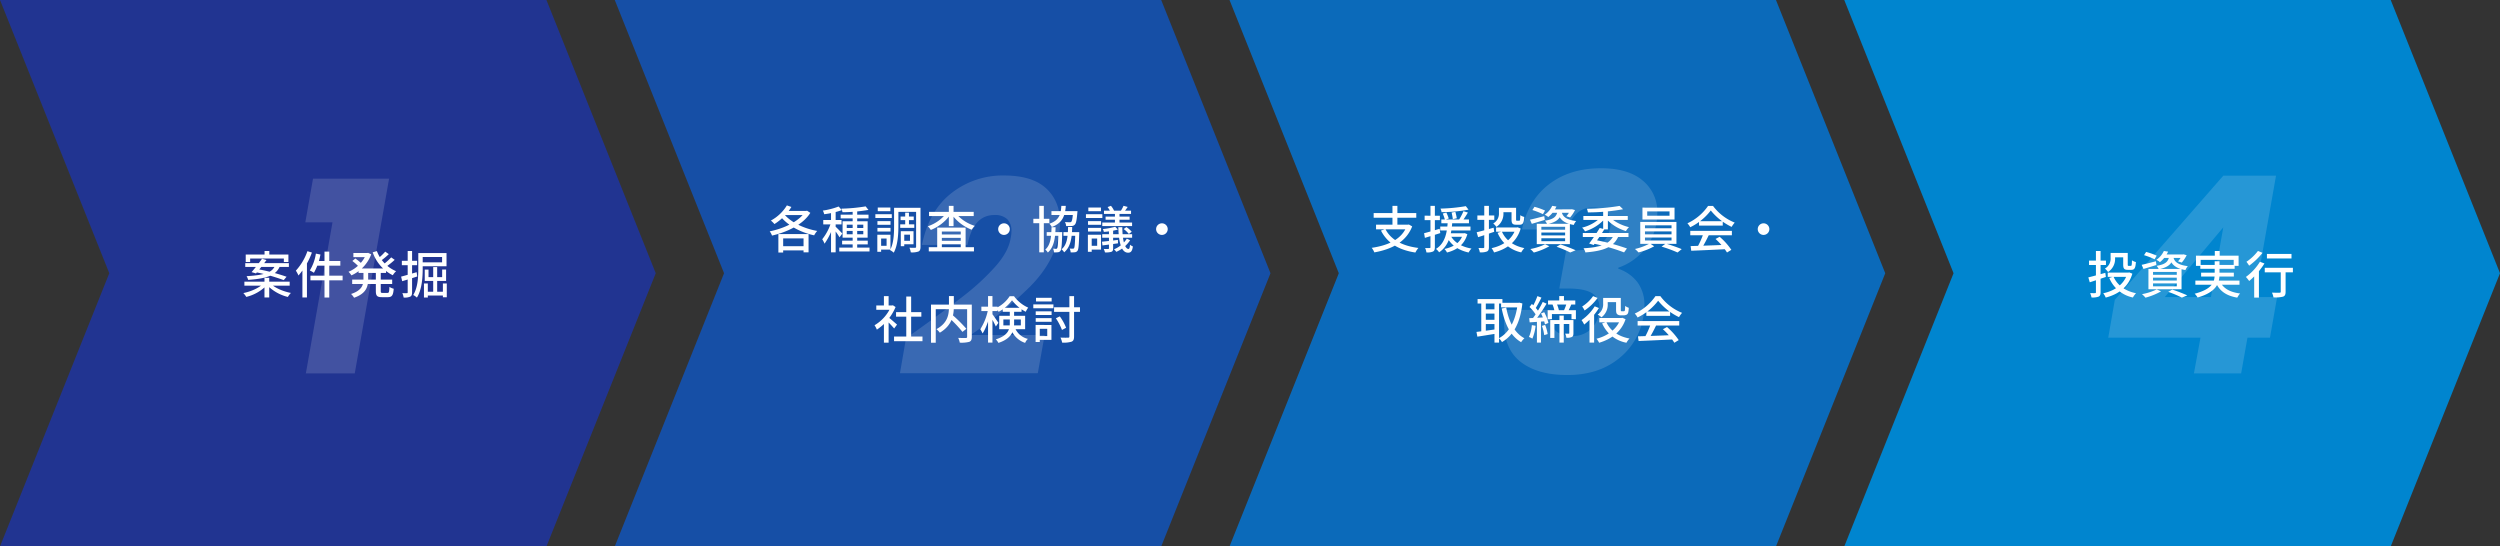
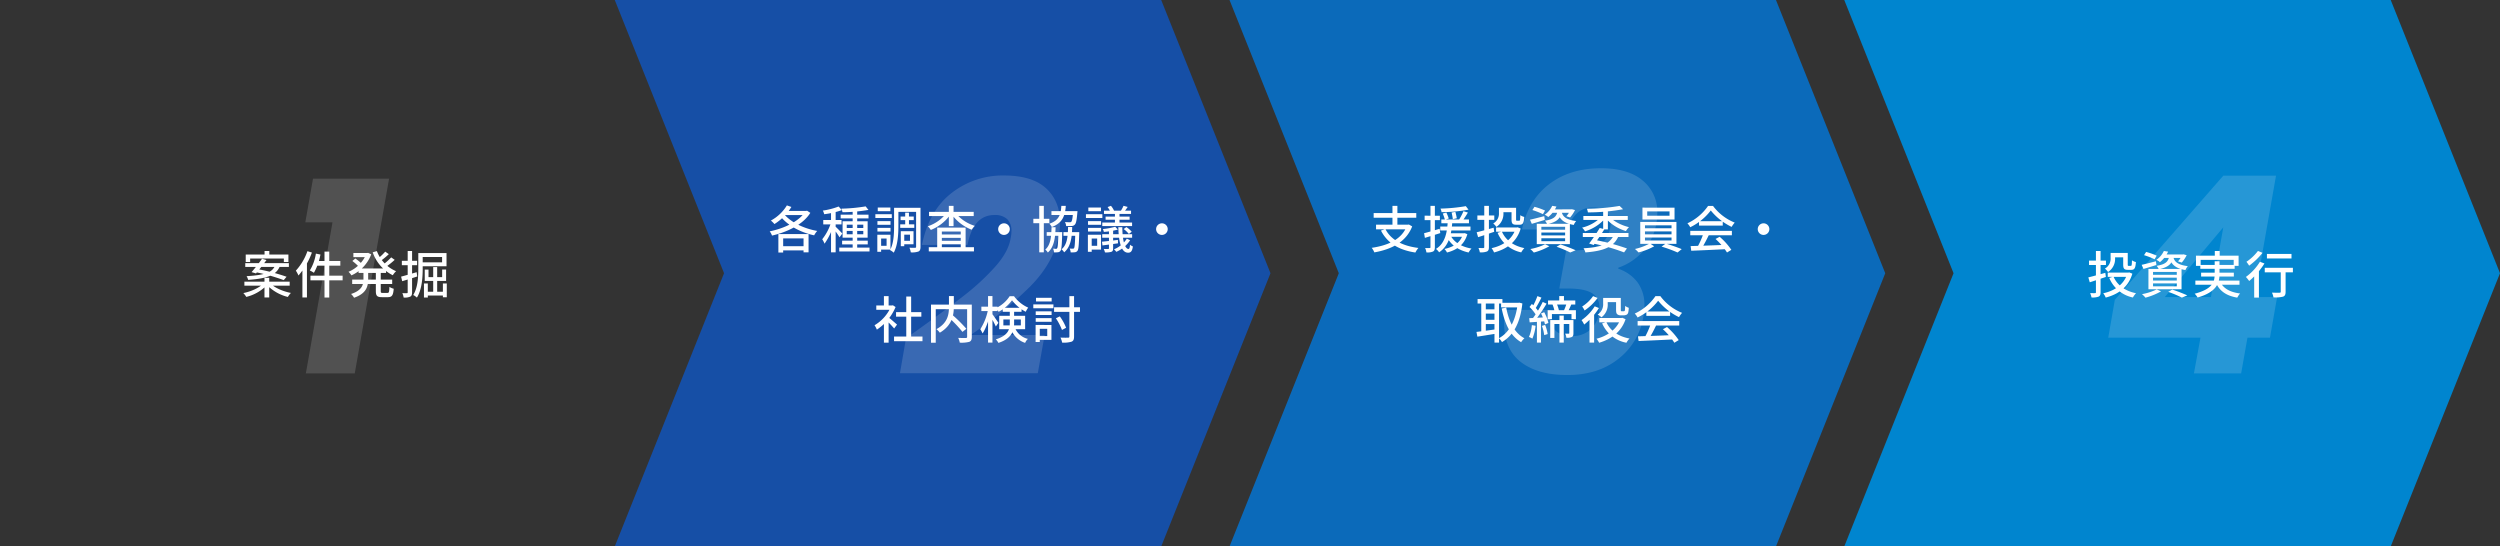
<svg xmlns="http://www.w3.org/2000/svg" width="997.275" height="217.984" viewBox="0 0 997.275 217.984">
  <rect x="0" y="0" width="997.275" height="217.984" fill="#333333" stroke="none" />
  <g id="グループ_40280" data-name="グループ 40280" transform="translate(4563 12987)">
-     <path id="パス_200006" data-name="パス 200006" d="M0,0,43.6,108.992,0,217.984H217.984l43.6-108.992L217.984,0Z" transform="translate(-4563 -12987)" fill="#213491" />
    <path id="パス_200007" data-name="パス 200007" d="M315.965,0l43.6,108.992-43.6,108.992H533.949l43.6-108.992L533.949,0Z" transform="translate(-4633.733 -12987)" fill="#164fa6" />
    <path id="パス_200008" data-name="パス 200008" d="M631.93,0l43.6,108.992-43.6,108.992H849.914l43.6-108.992L849.914,0Z" transform="translate(-4704.466 -12987)" fill="#0b6aba" />
    <path id="パス_200009" data-name="パス 200009" d="M947.894,0l43.6,108.992-43.6,108.992h217.984l43.6-108.992L1165.878,0Z" transform="translate(-4775.2 -12987)" fill="#0085cf" />
    <path id="パス_200134" data-name="パス 200134" d="M-32.467-16.878v2.466h1.9v-2.466ZM-32.5-6.18V1.669h1.9V-6.18Zm-7.477-9.273v2.969h1.765v-1.392h13.44v1.392h1.823v-2.969Zm-.186,3.412v1.51h17.4v-1.51Zm-.347,7.4v1.586h18.063V-4.643Zm7.035-9.146a65.534,65.534,0,0,1-4.173,5.338l1.774.526c1.193-1.4,2.883-3.554,4.174-5.339ZM-36.29-8.482A76.067,76.067,0,0,1-24.813-5.253l1.13-1.349A77.713,77.713,0,0,0-35.238-9.638Zm3.219,4.71C-34.692-2.119-37.923-.688-40.938-.09a7.662,7.662,0,0,1,1.182,1.53,16.891,16.891,0,0,0,8.09-4.58ZM-30-3.8l-1.376.618a17.373,17.373,0,0,0,8.21,4.64,7.923,7.923,0,0,1,1.215-1.6C-25.013-.729-28.32-2.14-30-3.8Zm1.786-7.36c-1.076,2.577-3.386,3.87-11.421,4.323a5.191,5.191,0,0,1,.617,1.49c8.526-.6,11.471-2.23,12.8-5.813Zm19.657-5.473V1.678h1.9V-16.638Zm-3.433.8A18.137,18.137,0,0,1-14.411-9.1a11.238,11.238,0,0,1,1.634.922,23.2,23.2,0,0,0,2.606-7.29Zm.449,2.952-.474,1.854H-2.24v-1.854Zm-2.626,5.848V-5.18H-1.328V-7.034Zm-1.2-9.774A22.418,22.418,0,0,1-19.981-9.03,12.178,12.178,0,0,1-18.936-7.1a29.133,29.133,0,0,0,5.358-9.152Zm-2,5.318V1.651h1.81V-13.263l-.018-.02ZM5.041-9.919v1.8H15.993v-1.8ZM2.968-16.063v1.644H8.8v-1.644ZM2.489-5.451v1.745H18.446V-5.451ZM8.141-16.063v.339a13.122,13.122,0,0,1-7.12,7.142A7.313,7.313,0,0,1,2.182-7.15a14.928,14.928,0,0,0,7.906-8.4l-1.262-.59-.342.074ZM6.985-9.038v3.411c0,2.171-.534,4.463-4.95,5.9a6.7,6.7,0,0,1,1.206,1.5c4.951-1.7,5.621-4.57,5.621-7.371V-9.038Zm5.369-7.8-1.678.485A16.053,16.053,0,0,0,18.69-7.2,7.748,7.748,0,0,1,20.006-8.82,13.914,13.914,0,0,1,12.354-16.836Zm-9.8,3.946A20.305,20.305,0,0,1,5.033-10.7l1.249-1.123A21.2,21.2,0,0,0,3.75-13.888ZM15.67-16.623a21.053,21.053,0,0,1-3.012,2.842l1.148.889a28.788,28.788,0,0,0,3.3-2.73Zm2.382,2.289a23.421,23.421,0,0,1-3.307,2.94l1.15.889a30.148,30.148,0,0,0,3.555-2.842ZM11.926-8.96V-.947c0,1.92.474,2.49,2.386,2.49h2.444c1.6,0,2.106-.763,2.3-3.366a5.149,5.149,0,0,1-1.711-.75c-.08,2.03-.18,2.419-.763,2.419H14.617c-.63,0-.734-.109-.734-.794V-8.96Zm17.989-7.09v1.577h8.44v2.118H29.87v1.577H40.122V-16.05Zm-1.05,0v6.23c0,3.15-.149,7.481-2.026,10.506a6.461,6.461,0,0,1,1.474,1.037c2.01-3.21,2.306-8.173,2.306-11.542v-6.23Zm5.943,5.594V.226h1.586V-10.455ZM31.12-3.913V1.68h1.543V-3.913Zm7.554,0v5.5h1.554v-5.5ZM31.435-9.454V-4.93h8.518V-9.476H38.379v3.037H32.942V-9.454Zm.7,8.841V.9h7.235V-.613ZM22-6.648l.442,1.821c1.73-.524,3.93-1.2,6-1.88L28.2-8.427C25.93-7.742,23.566-7.056,22-6.648Zm.3-6.308V-11.2h6.087v-1.754Zm2.329-3.913V-.4c0,.278-.1.346-.338.346-.24.02-.979.02-1.786-.011a7.028,7.028,0,0,1,.509,1.758,5.591,5.591,0,0,0,2.63-.358c.548-.29.739-.793.739-1.736V-16.869Z" transform="translate(-4425 -12870)" fill="#fff" />
    <path id="パス_200135" data-name="パス 200135" d="M-78.518-.787V.89h10.278V-.787Zm2.416-16.28a16.791,16.791,0,0,1-6.385,6.05,11.066,11.066,0,0,1,1.418,1.4A21.3,21.3,0,0,0-74.3-16.442Zm7.3,2.2v.3c-2.438,3.938-8.686,6.786-14.158,7.847a6.568,6.568,0,0,1,.927,1.694c5.853-1.325,12.309-4.29,15.285-9.062l-1.334-.874-.322.1Zm-8.625,1.014-1.578.744c3.017,3.961,8.134,6.79,13.784,7.986A8.138,8.138,0,0,1-64-6.877C-69.606-7.873-74.809-10.489-77.432-13.853ZM-79.5-5.633V1.742h1.913V-3.9h8.13V1.67h2v-7.3Zm2.922-9.234-1.133,1.653h9.346v-1.653Zm26.71-.414V.612h1.812V-15.28Zm-4.786,1.906v1.507h11.118v-1.507ZM-55.211-.218V1.3h12.075V-.218Zm1.138-2.773v1.485h10.228V-2.99Zm9.392-13.682a66.681,66.681,0,0,1-9.673.907,5.658,5.658,0,0,1,.426,1.427,63.325,63.325,0,0,0,10.358-.925ZM-52.224-6.89h6.6v1.349h-6.6Zm0-2.5h6.6v1.331h-6.6Zm-1.664-1.353v6.559h10v-6.559Zm-4.607-4.39V1.654h1.843V-15.138Zm-3.1,3.886v1.767H-54.3v-1.767Zm3.2.7a20.582,20.582,0,0,1-3.61,6.988,9.082,9.082,0,0,1,.924,1.77,25.953,25.953,0,0,0,3.826-8.265Zm2.934-6.076A28.886,28.886,0,0,1-61.763-15a6.4,6.4,0,0,1,.545,1.454,33.092,33.092,0,0,0,7.051-1.631ZM-56.71-8.589l-.853.75a31.749,31.749,0,0,1,2.463,3.5L-54-5.824C-54.391-6.3-56.2-8.162-56.71-8.589Zm25.961-4.026v1.429H-25.5v-1.429Zm-.146,3.091V-8.1h5.61V-9.524Zm1.986-4.629v5.47h1.5v-5.47ZM-32.4-16.1v1.622h8.539V-16.1Zm2.492,9.316v1.386h2.916v2.449H-29.91v1.4h4.322v-5.23Zm-.759,0V-.794h1.384V-6.781Zm6.11-9.316V-.565c0,.306-.089.386-.375.4-.315.009-1.3.029-2.286-.022a7.222,7.222,0,0,1,.542,1.861A7.613,7.613,0,0,0-23.6,1.322c.617-.31.8-.873.8-1.874V-16.1Zm-8.785,0v7.319c0,2.93-.115,6.825-1.609,9.541A6.9,6.9,0,0,1-33.479,1.8c1.626-2.919,1.857-7.426,1.857-10.573V-16.1Zm-6.639,5.3v1.465h5.218V-10.8Zm.129-5.415v1.465h5.038v-1.465ZM-39.984-8.1v1.465h5.218V-8.1Zm-.822-5.462v1.53h6.549v-1.53Zm1.694,8.194v1.518h2.781V-.96h-2.781V.558h4.324V-5.366Zm-.916,0V1.442h1.518V-5.366ZM-19.5-.386V1.292H-1.476V-.386Zm4.258-5.091v1.353h9.466V-5.477Zm0,2.526V-1.59h9.466V-2.951Zm-.9-5.244V.6h1.854V-6.63H-6.75V.522h1.944V-8.2Zm-3.252-6.282v1.655H-1.577v-1.655Zm7.894-2.412v8.1h1.877v-8.1Zm-.978,2.933a15.778,15.778,0,0,1-7.408,5.222,8.043,8.043,0,0,1,1.193,1.466,17.465,17.465,0,0,0,7.768-6.078Zm3.75.029-1.508.6a17.566,17.566,0,0,0,7.87,5.968A6.957,6.957,0,0,1-1.131-8.9,15.767,15.767,0,0,1-8.729-13.927ZM10.5-9.916A2.32,2.32,0,0,0,8.184-7.6,2.32,2.32,0,0,0,10.5-5.284,2.32,2.32,0,0,0,12.816-7.6,2.32,2.32,0,0,0,10.5-9.916ZM34.22-6.4v1.465h5.268V-6.4Zm-4.789-8.388v1.541h8.991v-1.541ZM27.542-6.4v1.465h5.179V-6.4Zm-5.33-5.306v1.731H28.6V-11.71Zm2.357-5.17V1.671h1.821V-16.88ZM32.21-6.4v.283C32.088-1.833,31.958-.327,31.7.019a.469.469,0,0,1-.46.225c-.24,0-.654-.011-1.171-.06a3.813,3.813,0,0,1,.384,1.49A8.8,8.8,0,0,0,32,1.624a1.321,1.321,0,0,0,1.037-.575c.411-.554.555-2.226.686-6.783.02-.21.02-.669.02-.669Zm6.735,0v.283c-.115,4.271-.239,5.757-.492,6.094A.508.508,0,0,1,37.964.2,10.134,10.134,0,0,1,36.694.13,4.331,4.331,0,0,1,37.1,1.674a10.133,10.133,0,0,0,1.667-.05,1.412,1.412,0,0,0,1.059-.586c.422-.556.549-2.238.684-6.761.011-.21.011-.68.011-.68Zm-.87-8.388v.232c-.2,2.655-.428,3.728-.743,4.034-.154.162-.325.182-.622.182-.325,0-1.1-.011-1.9-.089a3.787,3.787,0,0,1,.482,1.6,17.976,17.976,0,0,0,2.175-.018,1.768,1.768,0,0,0,1.3-.555c.494-.51.745-1.764.989-4.692.031-.232.062-.694.062-.694Zm-4.694-2.1c-.209,3.506-.949,5.818-4.772,7.134a5.018,5.018,0,0,1,.956,1.322c4.214-1.608,5.3-4.321,5.592-8.456ZM29.466-8.381c-.086,3.962-.378,7.084-2.5,8.939A4.819,4.819,0,0,1,28,1.734C30.441-.459,30.976-3.93,31.082-8.381Zm6.594-.056c-.086,4.03-.4,7.077-2.622,8.894a4.476,4.476,0,0,1,1.067,1.2C37.048-.5,37.606-3.9,37.712-8.437ZM54.76-14.6v5h1.821v-5ZM52.376-7.509V.025c0,.22-.071.28-.311.3s-1,.009-1.782-.022a6.16,6.16,0,0,1,.5,1.386,7.721,7.721,0,0,0,2.547-.232c.542-.223.706-.6.706-1.387V-7.509Zm5.806-9.4a13.765,13.765,0,0,1-1.058,2l1.3.43c.418-.509.926-1.215,1.425-1.969Zm-6.353.513a8.312,8.312,0,0,1,1.145,1.973l1.418-.558A7.861,7.861,0,0,0,53.172-16.9Zm6.4,8.769a9.335,9.335,0,0,1,2.08,1.966l1.15-.886a9.4,9.4,0,0,0-2.136-1.875ZM49.588-2.582l.2,1.485c1.76-.222,4-.538,6.194-.838l-.04-1.371C53.6-3.009,51.237-2.743,49.588-2.582Zm5.285-5.966a26.138,26.138,0,0,1-4.946.907,5.072,5.072,0,0,1,.408,1.15,28.4,28.4,0,0,0,5.579-.925ZM50.394-14.97v1.319h10.79V-14.97Zm.638,2.384v1.238h9.582v-1.238Zm-1.323,2.37v1.4H61.6v-1.4Zm-.022,4.643v1.418h11.93V-5.574Zm6.423-2.8c.166,6.14,1.217,10.179,3.91,10.179,1.1-.009,1.642-.63,1.9-2.507a3.962,3.962,0,0,1-1.154-.683C60.689-.169,60.5.312,60.174.312c-1.359.009-2.435-3.041-2.465-8.681ZM59.5-3.807A10.723,10.723,0,0,1,54.376.448,6.263,6.263,0,0,1,55.3,1.464a12.632,12.632,0,0,0,5.523-4.628ZM44.016-10.8v1.465h5.218V-10.8Zm.129-5.415v1.465h5.038v-1.465ZM44.016-8.1v1.465h5.218V-8.1Zm-.822-5.462v1.53h6.549v-1.53Zm1.694,8.194v1.518h2.781V-.96H44.887V.558h4.324V-5.366Zm-.916,0V1.442H45.49V-5.366ZM73.5-9.916A2.32,2.32,0,0,0,71.184-7.6,2.32,2.32,0,0,0,73.5-5.284,2.32,2.32,0,0,0,75.816-7.6,2.32,2.32,0,0,0,73.5-9.916ZM-33.357,35.254v1.857h11.343V35.254Zm.8-9.747V27.33h10.091V25.507Zm4.077-6.22V36.15h1.944V19.287Zm-11.959,3.566v1.722h6.6V22.853ZM-37.4,29.2v8.489h1.877V26.968Zm0-10.08v4.552h1.877V19.122Zm1.689,8.36-1.05.951a47.691,47.691,0,0,1,3.445,3.6l1.153-1.542C-32.718,29.986-35.018,27.971-35.711,27.482Zm1.186-4.63v.359a16.04,16.04,0,0,1-6.627,7.541,7.549,7.549,0,0,1,.935,1.753,20.279,20.279,0,0,0,7.474-9.027l-1.066-.7-.342.074ZM-11.6,27.571a51.683,51.683,0,0,1,5.538,5.822l1.566-1.229a57.75,57.75,0,0,0-5.676-5.622Zm.145-8.46v4.294c0,2.7-.3,6.4-5.006,8.889A7.33,7.33,0,0,1-15.1,33.72c4.9-2.883,5.59-7.044,5.59-10.3V19.111ZM-18.611,22.5V37.72h1.89V24.351H-3.366V22.5Zm14.408,0V35.349c0,.349-.122.458-.5.478-.4.009-1.755.018-3.068-.042a7.091,7.091,0,0,1,.632,1.9,12.1,12.1,0,0,0,3.8-.324c.753-.31,1-.879,1-1.987V22.5Zm5.682.839V25.1H7.926V23.336Zm2.665-4.225V37.662H5.9V19.111Zm-.015,5.394a22.07,22.07,0,0,1-3.092,7.821A10.434,10.434,0,0,1,1.955,34c1.429-2.027,2.694-5.938,3.286-9.118ZM5.8,26.243l-.777.806a45.738,45.738,0,0,1,2.228,4.2L8.262,29.78C7.918,29.225,6.254,26.772,5.8,26.243Zm4.208-2.451v1.577H17.5V23.792Zm3.691-3a16.713,16.713,0,0,0,5.477,4.582,9.462,9.462,0,0,1,.987-1.654A14.006,14.006,0,0,1,14.5,19.149H12.765a12.957,12.957,0,0,1-5.342,4.69,7.688,7.688,0,0,1,.918,1.569A15.633,15.633,0,0,0,13.7,20.793Zm-3.446,7.654h6.966v2.368H10.253ZM8.6,26.971v5.34H18.938v-5.34Zm4.217-2.2v5.166c0,2.43-.592,4.866-5.567,6.438a6.058,6.058,0,0,1,1.03,1.412c5.333-1.742,6.258-4.884,6.258-7.8v-5.22Zm1.9,6.589-1.6.344a8.9,8.9,0,0,0,5.822,6.078,4.423,4.423,0,0,1,1.106-1.59A7.384,7.384,0,0,1,14.716,31.355ZM36.587,19.12V35.207c0,.38-.131.491-.514.5-.414.009-1.7.018-3.033-.034a8.781,8.781,0,0,1,.663,2,11.072,11.072,0,0,0,3.751-.369c.735-.322,1-.864,1-2.09V19.12ZM31.2,27.964a22.5,22.5,0,0,1,2.431,4.663l1.651-.874A19.657,19.657,0,0,0,32.767,27.2Zm-.716-4.381V25.4H40.815V23.583ZM23.158,25.2v1.465h6.334V25.2Zm.111-5.415v1.465h6.245V19.788ZM23.158,27.9v1.465h6.334V27.9Zm-.965-5.462v1.53h8.027V22.44Zm1.836,8.194v1.53h3.725v2.888H24.03v1.53h5.4V30.634Zm-.916,0v6.808h1.664V30.634Z" transform="translate(-4173 -12888)" fill="#fff" />
    <path id="パス_200136" data-name="パス 200136" d="M-77.351-7.634l-1.766.623c2.548,4.95,7.032,7.738,13.73,8.749a8.662,8.662,0,0,1,1.209-1.83C-70.678-.9-75.219-3.411-77.351-7.634Zm-3.732-1.74v1.846h12.938V-9.374Zm-.95-4.639v1.877h17v-1.877Zm7.5-2.866v8.346h1.966V-16.88Zm5.794,7.506v.353C-70.713-3.558-76.211-1.1-82.814-.137A7.277,7.277,0,0,1-81.77,1.68C-75,.487-69.122-2.376-66.665-8.684l-1.321-.764-.35.074Zm13.707-2.074V-9.93h11.018v-1.518Zm-.433,2.818v1.563h12.054V-8.63Zm2.687,2.677v1.409h6.812V-5.954Zm-1.7-7.874a21.017,21.017,0,0,1,.878,2.5l1.526-.509a21.86,21.86,0,0,0-.954-2.39Zm3.534-.39a21.682,21.682,0,0,1,.492,2.651l1.588-.359a24.853,24.853,0,0,0-.579-2.551Zm5.675-2.546a69,69,0,0,1-10.107.973,5.272,5.272,0,0,1,.435,1.427,63.926,63.926,0,0,0,10.753-1Zm-6,11.835-1.552.469C-51.178-1.248-48.2.856-44.15,1.726A6.9,6.9,0,0,1-43.006.15C-46.888-.5-49.881-2.3-51.274-4.93Zm5.056-9.823a20.773,20.773,0,0,1-1.87,3.531l1.364.5a41.487,41.487,0,0,0,2.277-3.489Zm-.162,8.8v.263c-1,3.5-3.781,5.226-7.43,6a5.867,5.867,0,0,1,1.03,1.418c3.833-.986,6.873-3.031,8.122-7.3L-45.7-6l-.319.051Zm-6.1-4.526C-52.742-7-53.2-2.145-57.19.3a5.107,5.107,0,0,1,1.25,1.352c4.286-2.8,4.958-8.034,5.282-12.134Zm-9.439,4.513.312,1.852c1.763-.535,4.006-1.223,6.143-1.9l-.246-1.729C-57.986-7.06-60.333-6.366-61.918-5.966Zm.212-6.99V-11.2h6.087v-1.754Zm2.329-3.913V-.4c0,.278-.1.346-.338.346-.24.02-.979.02-1.786-.011a7.027,7.027,0,0,1,.509,1.758,5.591,5.591,0,0,0,2.63-.358c.548-.29.739-.793.739-1.736V-16.869Zm27.318.762v2.025a4.5,4.5,0,0,1-2.277,4.223,7,7,0,0,1,1.258,1.372,6.234,6.234,0,0,0,2.806-5.562v-2.058Zm.909,0v1.756h5v-1.756Zm4.116,0v4.624c0,1.655.41,2.126,1.85,2.126h1.4c1.227,0,1.665-.658,1.817-3.11a4.889,4.889,0,0,1-1.577-.694c-.04,1.93-.109,2.218-.446,2.218h-.87c-.3,0-.361-.069-.361-.554v-4.61ZM-33.2-8.261V-6.55h8.438V-8.261Zm7.861,0v.3C-26.634-3.571-30.45-.978-35-.01a7.035,7.035,0,0,1,.99,1.718c4.965-1.29,9.023-4.1,10.629-9.543l-1.234-.5-.344.074Zm-5.562,1.6-1.7.527a13.071,13.071,0,0,0,9.434,7.81A8.716,8.716,0,0,1-21.922-.03C-26.322-.922-29.432-3.279-30.9-6.659Zm-10.042.31.566,1.966c1.841-.593,4.192-1.381,6.421-2.14l-.21-1.64C-36.677-7.474-39.26-6.744-40.942-6.35Zm.278-6.686v1.756h6.75v-1.756Zm2.751-3.844V-.436c0,.289-.109.369-.38.38s-1.089.009-1.938-.022a7.113,7.113,0,0,1,.551,1.736,6.819,6.819,0,0,0,2.838-.335c.584-.29.786-.779.786-1.767V-16.88Zm19.191,1.67a27.2,27.2,0,0,1,4.209,1.653l.845-1.45A26.777,26.777,0,0,0-17.884-16.5Zm-.952,3.853.728,1.649c1.509-.444,3.382-1.012,5.161-1.574l-.19-1.5C-16.07-12.234-18.209-11.677-19.674-11.358Zm8.712-4.122L-12.042-14.1h8.957v-1.384Zm7.41,0v.247A9.815,9.815,0,0,1-5.165-12.74l1.492.482A13.744,13.744,0,0,0-1.712-15.2l-1.258-.346-.3.062Zm-5.117.546c-.333,2.17-1.278,3.358-5.042,3.976A5.159,5.159,0,0,1-12.834-9.6c4.254-.854,5.458-2.478,5.874-5.332Zm1.628.415-1.537.158c.529,2.1,1.518,4.267,6.365,5.094a5.645,5.645,0,0,1,.962-1.555C-5.745-11.414-6.679-12.9-7.041-14.518Zm-3.77-2.37a8.739,8.739,0,0,1-3.01,3.554,5.034,5.034,0,0,1,1.432.92,11.487,11.487,0,0,0,3.265-4.2ZM-15.137-6.242h9.478V-5.1h-9.478Zm0,2.281h9.478v1.17h-9.478Zm0-4.562h9.478V-7.39h-9.478Zm-1.832-1.2v8.112H-3.758V-9.718Zm7.9,9.154a40.875,40.875,0,0,1,5.438,2.3l2.164-.9A60.476,60.476,0,0,0-7.5-1.493Zm-4.588-.991a23.05,23.05,0,0,1-5.884,1.9,12.657,12.657,0,0,1,1.4,1.407,26.689,26.689,0,0,0,6.208-2.52ZM1.4-6.042v1.577H19.621V-6.042ZM8.154-8.061a73.077,73.077,0,0,1-4.225,6.2l1.808.594C6.97-2.9,8.722-5.482,10.01-7.567ZM13.833-5.42C12.262-1.6,8.494-.321,1.679.034A5.411,5.411,0,0,1,2.43,1.7C9.744,1.106,13.854-.419,15.681-4.934ZM5.194-1.906A75.681,75.681,0,0,1,17.852,1.682L19,.118A84.087,84.087,0,0,0,6.166-3.3ZM1.617-12.826v1.563H19.334v-1.563Zm7.9-2.493v7.832H11.4v-7.832Zm-.813,2.893A15.883,15.883,0,0,1,1.12-8.2,7.424,7.424,0,0,1,2.279-6.712a17.389,17.389,0,0,0,7.958-5.075Zm3.482.009-1.528.638a17.256,17.256,0,0,0,7.946,4.95,7.357,7.357,0,0,1,1.215-1.553C16.906-9.09,13.778-10.638,12.19-12.417Zm3.884-4.446A81.249,81.249,0,0,1,3.024-15.74a5.543,5.543,0,0,1,.4,1.47,80.167,80.167,0,0,0,14.038-1.261Zm11.02,2.19h8.9v1.731h-8.9Zm-1.9-1.5v4.737h12.8V-16.17Zm1,9.482h10.6v1.171H26.2Zm0,2.434h10.6v1.191H26.2Zm0-4.851h10.6v1.154H26.2Zm-1.879-1.35v8.732H38.751v-8.732Zm3.841,8.534A22.231,22.231,0,0,1,22.2.322,13.437,13.437,0,0,1,23.624,1.7,25.784,25.784,0,0,0,29.87-.753Zm4.663,1.3A53.388,53.388,0,0,1,39.2,1.72L40.858.375c-1.617-.658-4.286-1.619-6.382-2.212ZM44.406-.838l.248,1.863C48.221.883,53.582.652,58.569.39l.065-1.736C53.5-1.129,47.931-.929,44.406-.838Zm-.139-6.075v1.776h16.6V-6.913Zm3.482-3.842V-9h9.474v-1.754Zm1.738,4.989a32.776,32.776,0,0,1-2.522,5.6L48.634.4a57.844,57.844,0,0,0,3-5.57Zm4.854,2.09a26.691,26.691,0,0,1,4.58,5.4L60.654.665A25.977,25.977,0,0,0,55.978-4.55ZM52.45-15.037a23.832,23.832,0,0,0,8.326,6.55A9.946,9.946,0,0,1,62-10.2a20.08,20.08,0,0,1-8.663-6.661H51.37a20.357,20.357,0,0,1-8.244,6.942,7.5,7.5,0,0,1,1.122,1.569A22.8,22.8,0,0,0,52.45-15.037ZM73.5-9.916A2.32,2.32,0,0,0,71.184-7.6,2.32,2.32,0,0,0,73.5-5.284,2.32,2.32,0,0,0,75.816-7.6,2.32,2.32,0,0,0,73.5-9.916ZM-31.2,21.791v1.846h7.142V21.791Zm-9.381-1.479v1.765h9.91V20.312Zm2.466,4.09V26.11H-33.1V24.4Zm0,4.16v1.7H-33.1v-1.7Zm13.515-6.77v.426c-.769,6.835-3.521,11.626-7.483,13.7a7.431,7.431,0,0,1,1.24,1.544c4.4-2.6,7.258-7.386,8.131-15.416l-1.222-.319-.333.062Zm-4.55,1.912-1.812.355C-29.715,30.231-27.49,35.02-23.2,37.5a7.31,7.31,0,0,1,1.314-1.564C-25.9,33.835-28.129,29.223-29.154,23.7Zm-9.958-2.694V34.035h1.81V21.01Zm5.266,0V37.656h1.823V21.01Zm-7.178,12.4.355,1.888c2.082-.322,4.917-.769,7.6-1.22l-.1-1.734C-36.049,32.764-39.053,33.17-41.024,33.406ZM-8,19.111v2.716h1.879V19.111Zm.078,7.79V37.674H-6.2V26.9Zm2.857-4.884a21.3,21.3,0,0,1-1.1,2.906l1.64.363A31.268,31.268,0,0,0-3.17,22.378Zm-5.607.486a12.918,12.918,0,0,1,.822,2.8l1.722-.458a12.35,12.35,0,0,0-.907-2.726Zm-1.8-1.634v1.6H-1.6v-1.6Zm-.151,3.868v3.59h1.7V26.291h7.81v2.036h1.756v-3.59Zm1.025,3.934V35.8h1.666V30.234h6.678V28.671Zm7.6,0v5.194c0,.178-.06.238-.246.246s-.766.009-1.414-.011a5.387,5.387,0,0,1,.509,1.635,4.52,4.52,0,0,0,2.186-.31c.508-.277.622-.768.622-1.526V28.671Zm-12.72-9.549a28.017,28.017,0,0,1-2.072,4.483l1.255.531a49.961,49.961,0,0,0,2.43-4.421Zm2.134,2.323a40.657,40.657,0,0,1-4.21,6.86l1.1.6a60.287,60.287,0,0,0,4.632-6.773Zm-5.279,2.018a15.7,15.7,0,0,1,2.7,3.394l1.016-1.4a15.76,15.76,0,0,0-2.766-3.213Zm4.592,2.578a17.537,17.537,0,0,1,1.57,4.369l1.375-.587A16.5,16.5,0,0,0-14,25.536Zm-4.715,1.89.186,1.662c1.758-.125,4.063-.27,6.316-.443l-.014-1.577C-15.9,27.714-18.3,27.859-19.99,27.93Zm5.068,3.075A15.092,15.092,0,0,1-14,34.686l1.375-.429a15.736,15.736,0,0,0-1.011-3.638Zm-4.012-.315a14.967,14.967,0,0,1-1.155,4.726,8.61,8.61,0,0,1,1.366.661,18.231,18.231,0,0,0,1.285-5.13Zm2.027-1.957V37.68h1.61V28.734Zm27.29-8.874v1.666H15.8V19.859ZM7.975,27.847V29.57H17.1V27.847Zm6.691-7.988v4.582c0,1.22.138,1.617.488,1.922a2.056,2.056,0,0,0,1.346.426h1.172a2.958,2.958,0,0,0,1.115-.21,1.292,1.292,0,0,0,.684-.758,8.915,8.915,0,0,0,.252-2.045,4.481,4.481,0,0,1-1.43-.755A15.631,15.631,0,0,1,18.2,24.67a.58.58,0,0,1-.222.442,1.166,1.166,0,0,1-.4.06h-.59a.517.517,0,0,1-.332-.082c-.084-.08-.1-.284-.1-.65v-4.58Zm1.786,7.988v.319c-1.4,4.175-5.318,6.9-9.6,7.963a7.47,7.47,0,0,1,1.052,1.6c4.7-1.382,8.83-4.242,10.553-9.393l-1.274-.567-.353.074Zm-5.658,1.626-1.685.516A13.165,13.165,0,0,0,18.8,37.727a7.738,7.738,0,0,1,1.226-1.685C15.479,35.192,12.269,32.85,10.794,29.474ZM9.51,19.859v2.213a4.837,4.837,0,0,1-2.2,4.41,8.062,8.062,0,0,1,1.534,1.1,6.27,6.27,0,0,0,2.49-5.475V19.859ZM6.146,23.194A19.07,19.07,0,0,1,.9,28.7a12.856,12.856,0,0,1,1.051,1.773,25.51,25.51,0,0,0,5.883-6.6Zm-.653-4.063a15.406,15.406,0,0,1-4.351,4.137,11.726,11.726,0,0,1,.971,1.582,20.66,20.66,0,0,0,5.181-5ZM4.076,27.5V37.671H5.91V25.777l-.078-.042Zm19.33,7.663.248,1.863c3.567-.142,8.928-.374,13.915-.636l.065-1.736C32.5,34.871,26.931,35.071,23.406,35.162Zm-.139-6.075v1.776h16.6V29.087Zm3.482-3.842V27h9.474V25.245Zm1.738,4.989a32.776,32.776,0,0,1-2.522,5.6l1.669.558a57.844,57.844,0,0,0,3-5.57Zm4.854,2.09a26.691,26.691,0,0,1,4.58,5.4l1.734-1.059a25.977,25.977,0,0,0-4.676-5.214ZM31.45,20.963a23.832,23.832,0,0,0,8.326,6.55A9.946,9.946,0,0,1,41,25.8a20.08,20.08,0,0,1-8.663-6.661H30.37a20.357,20.357,0,0,1-8.244,6.942,7.5,7.5,0,0,1,1.122,1.569A22.8,22.8,0,0,0,31.45,20.963Z" transform="translate(-3933 -12888)" fill="#fff" />
    <path id="パス_200137" data-name="パス 200137" d="M-32.058-16.107v2.025a4.5,4.5,0,0,1-2.277,4.223,7,7,0,0,1,1.258,1.372,6.234,6.234,0,0,0,2.806-5.562v-2.058Zm.909,0v1.756h5v-1.756Zm4.116,0v4.624c0,1.655.41,2.126,1.85,2.126h1.4c1.227,0,1.665-.658,1.817-3.11a4.889,4.889,0,0,1-1.577-.694c-.04,1.93-.109,2.218-.446,2.218h-.87c-.3,0-.361-.069-.361-.554v-4.61ZM-33.2-8.261V-6.55h8.438V-8.261Zm7.861,0v.3C-26.634-3.571-30.45-.978-35-.01a7.035,7.035,0,0,1,.99,1.718c4.965-1.29,9.023-4.1,10.629-9.543l-1.234-.5-.344.074Zm-5.562,1.6-1.7.527a13.071,13.071,0,0,0,9.434,7.81A8.716,8.716,0,0,1-21.922-.03C-26.322-.922-29.432-3.279-30.9-6.659Zm-10.042.31.566,1.966c1.841-.593,4.192-1.381,6.421-2.14l-.21-1.64C-36.677-7.474-39.26-6.744-40.942-6.35Zm.278-6.686v1.756h6.75v-1.756Zm2.751-3.844V-.436c0,.289-.109.369-.38.38s-1.089.009-1.938-.022a7.113,7.113,0,0,1,.551,1.736,6.819,6.819,0,0,0,2.838-.335c.584-.29.786-.779.786-1.767V-16.88Zm19.191,1.67a27.2,27.2,0,0,1,4.209,1.653l.845-1.45A26.777,26.777,0,0,0-17.884-16.5Zm-.952,3.853.728,1.649c1.509-.444,3.382-1.012,5.161-1.574l-.19-1.5C-16.07-12.234-18.209-11.677-19.674-11.358Zm8.712-4.122L-12.042-14.1h8.957v-1.384Zm7.41,0v.247A9.815,9.815,0,0,1-5.165-12.74l1.492.482A13.744,13.744,0,0,0-1.712-15.2l-1.258-.346-.3.062Zm-5.117.546c-.333,2.17-1.278,3.358-5.042,3.976A5.159,5.159,0,0,1-12.834-9.6c4.254-.854,5.458-2.478,5.874-5.332Zm1.628.415-1.537.158c.529,2.1,1.518,4.267,6.365,5.094a5.645,5.645,0,0,1,.962-1.555C-5.745-11.414-6.679-12.9-7.041-14.518Zm-3.77-2.37a8.739,8.739,0,0,1-3.01,3.554,5.034,5.034,0,0,1,1.432.92,11.487,11.487,0,0,0,3.265-4.2ZM-15.137-6.242h9.478V-5.1h-9.478Zm0,2.281h9.478v1.17h-9.478Zm0-4.562h9.478V-7.39h-9.478Zm-1.832-1.2v8.112H-3.758V-9.718Zm7.9,9.154a40.875,40.875,0,0,1,5.438,2.3l2.164-.9A60.476,60.476,0,0,0-7.5-1.493Zm-4.588-.991a23.05,23.05,0,0,1-5.884,1.9,12.657,12.657,0,0,1,1.4,1.407,26.689,26.689,0,0,0,6.208-2.52ZM9.508-16.866v3.032h1.944v-3.032ZM1.992-15v4.056H3.86v-2.39H17.044v2.39H19V-15Zm1.734,3.674v1.554h13.7v-1.554ZM1.754-5.07v1.655h17.6V-5.07ZM4.046-8.237v1.554H17.1V-8.237ZM11.6-4.7l-1.7.379c1.474,3.416,4.191,5.31,8.575,6.056A7.238,7.238,0,0,1,19.6.071C15.523-.432,12.817-1.994,11.6-4.7ZM9.463-12.767v5.215c0,2.809-.712,5.838-7.987,7.71A7.456,7.456,0,0,1,2.642,1.68C10.2-.494,11.374-4.075,11.374-7.53v-5.238ZM30.3-15.71v1.81h9.8v-1.81Zm5.511,6.081V-.648c0,.315-.129.4-.506.413-.36.018-1.706.018-3-.034a7.305,7.305,0,0,1,.6,1.9,12.852,12.852,0,0,0,3.842-.3c.762-.3,1-.853,1-1.937V-9.629Zm-6.378-.547v1.8H40.659v-1.8Zm-4.217,1.9v10h1.89V-9.838l-.23-.1Zm2.293-4.306a21.155,21.155,0,0,1-5.6,6.059A14.562,14.562,0,0,1,23.22-4.9,28.957,28.957,0,0,0,29.306-11.9ZM26.722-16.9a19.015,19.015,0,0,1-4.6,4.337A11.544,11.544,0,0,1,23.2-11.023a26.831,26.831,0,0,0,5.342-5.119Z" transform="translate(-3689 -12870)" fill="#fff" />
    <path id="パス_200010" data-name="パス 200010" d="M-11.5-53.484-8.433-70.9H21.909L8.217,6.762h-19.5L-.656-53.484Z" transform="translate(-4429.704 -12844.819)" fill="#fff" opacity="0.151" />
    <path id="パス_200011" data-name="パス 200011" d="M-22.868-11.112q11.94-8.544,19.059-14.13A94.031,94.031,0,0,0,8.514-36.688q5.2-5.86,6.079-11.228a13.648,13.648,0,0,0,.329-2.848,6.406,6.406,0,0,0-1.7-4.82,7.061,7.061,0,0,0-5.093-1.643Q-.3-57.227-2.6-45.287H-20.787q2.848-13.8,11.885-20.757A33.1,33.1,0,0,1,11.855-73q11.392,0,16.924,5.148T34.31-54.269a24.619,24.619,0,0,1-.438,4.82Q31.9-38.277,22.316-28.637A162.69,162.69,0,0,1-1.4-9.359H28.176L25.438,5.867H-29.55l2.41-13.911Z" transform="translate(-4174.45 -12843.999)" fill="#fff" opacity="0.151" />
    <path id="パス_200012" data-name="パス 200012" d="M-20.33-50.273q2.519-11.72,10.844-18.074t20.7-6.353q10.844,0,16.65,4.929a16.019,16.019,0,0,1,5.805,12.816,23.947,23.947,0,0,1-.329,3.943,22.226,22.226,0,0,1-5.7,11.775,22.955,22.955,0,0,1-9.53,6.189v.438a15.916,15.916,0,0,1,7.668,5.422,15.051,15.051,0,0,1,2.738,9.256,23.418,23.418,0,0,1-.438,4.6,26.646,26.646,0,0,1-9.968,16.7Q10.012,7.781-2.256,7.781q-11.72,0-18.457-5.148T-27.45-13.031q0-1.424.438-5.148H-8.829a23.322,23.322,0,0,0-.219,2.41A7.77,7.77,0,0,0-6.857-9.854Q-4.666-7.773-.285-7.773A10.261,10.261,0,0,0,7.6-10.949a11.425,11.425,0,0,0,2.958-8.106,6.31,6.31,0,0,0-3.012-5.86q-3.012-1.807-9.475-1.807H-5.433l2.738-15.226H.811q12.378,0,14.021-8.763a13.18,13.18,0,0,0,.219-1.972,6.042,6.042,0,0,0-1.807-4.71,7.475,7.475,0,0,0-5.2-1.643,9.032,9.032,0,0,0-6.682,2.519,13.538,13.538,0,0,0-3.505,6.244Z" transform="translate(-3935.55 -12845.182)" fill="#fff" opacity="0.151" />
    <path id="パス_200013" data-name="パス 200013" d="M-31.65-7.373l2.629-15.116L14.246-72H35.277L26.733-23.585h8.982L32.867-7.373H23.885L21.366,6.867H2.526L5.155-7.373Zm45.9-44.034L-9.085-23.585h18.4Z" transform="translate(-3690.35 -12844.924)" fill="#fff" opacity="0.151" />
  </g>
</svg>